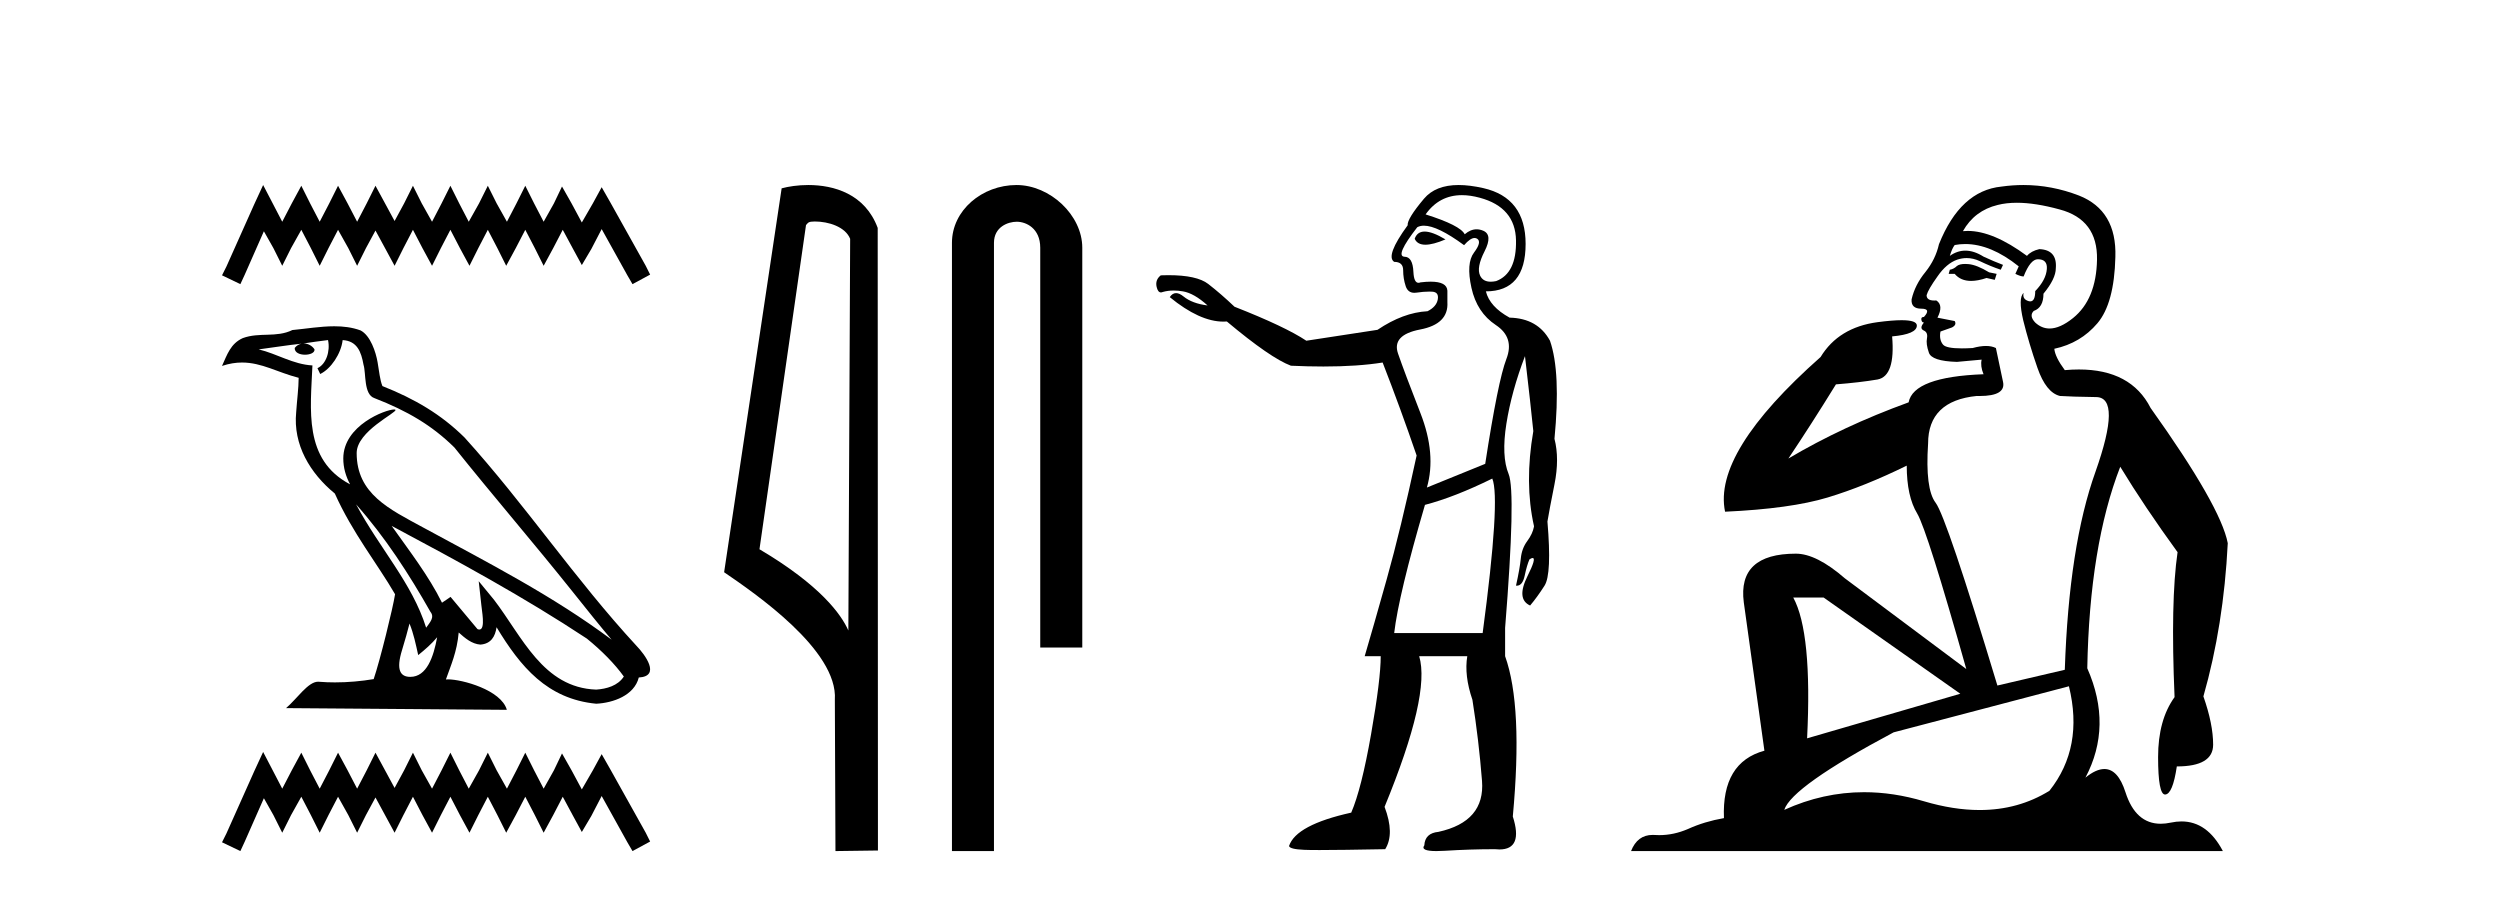
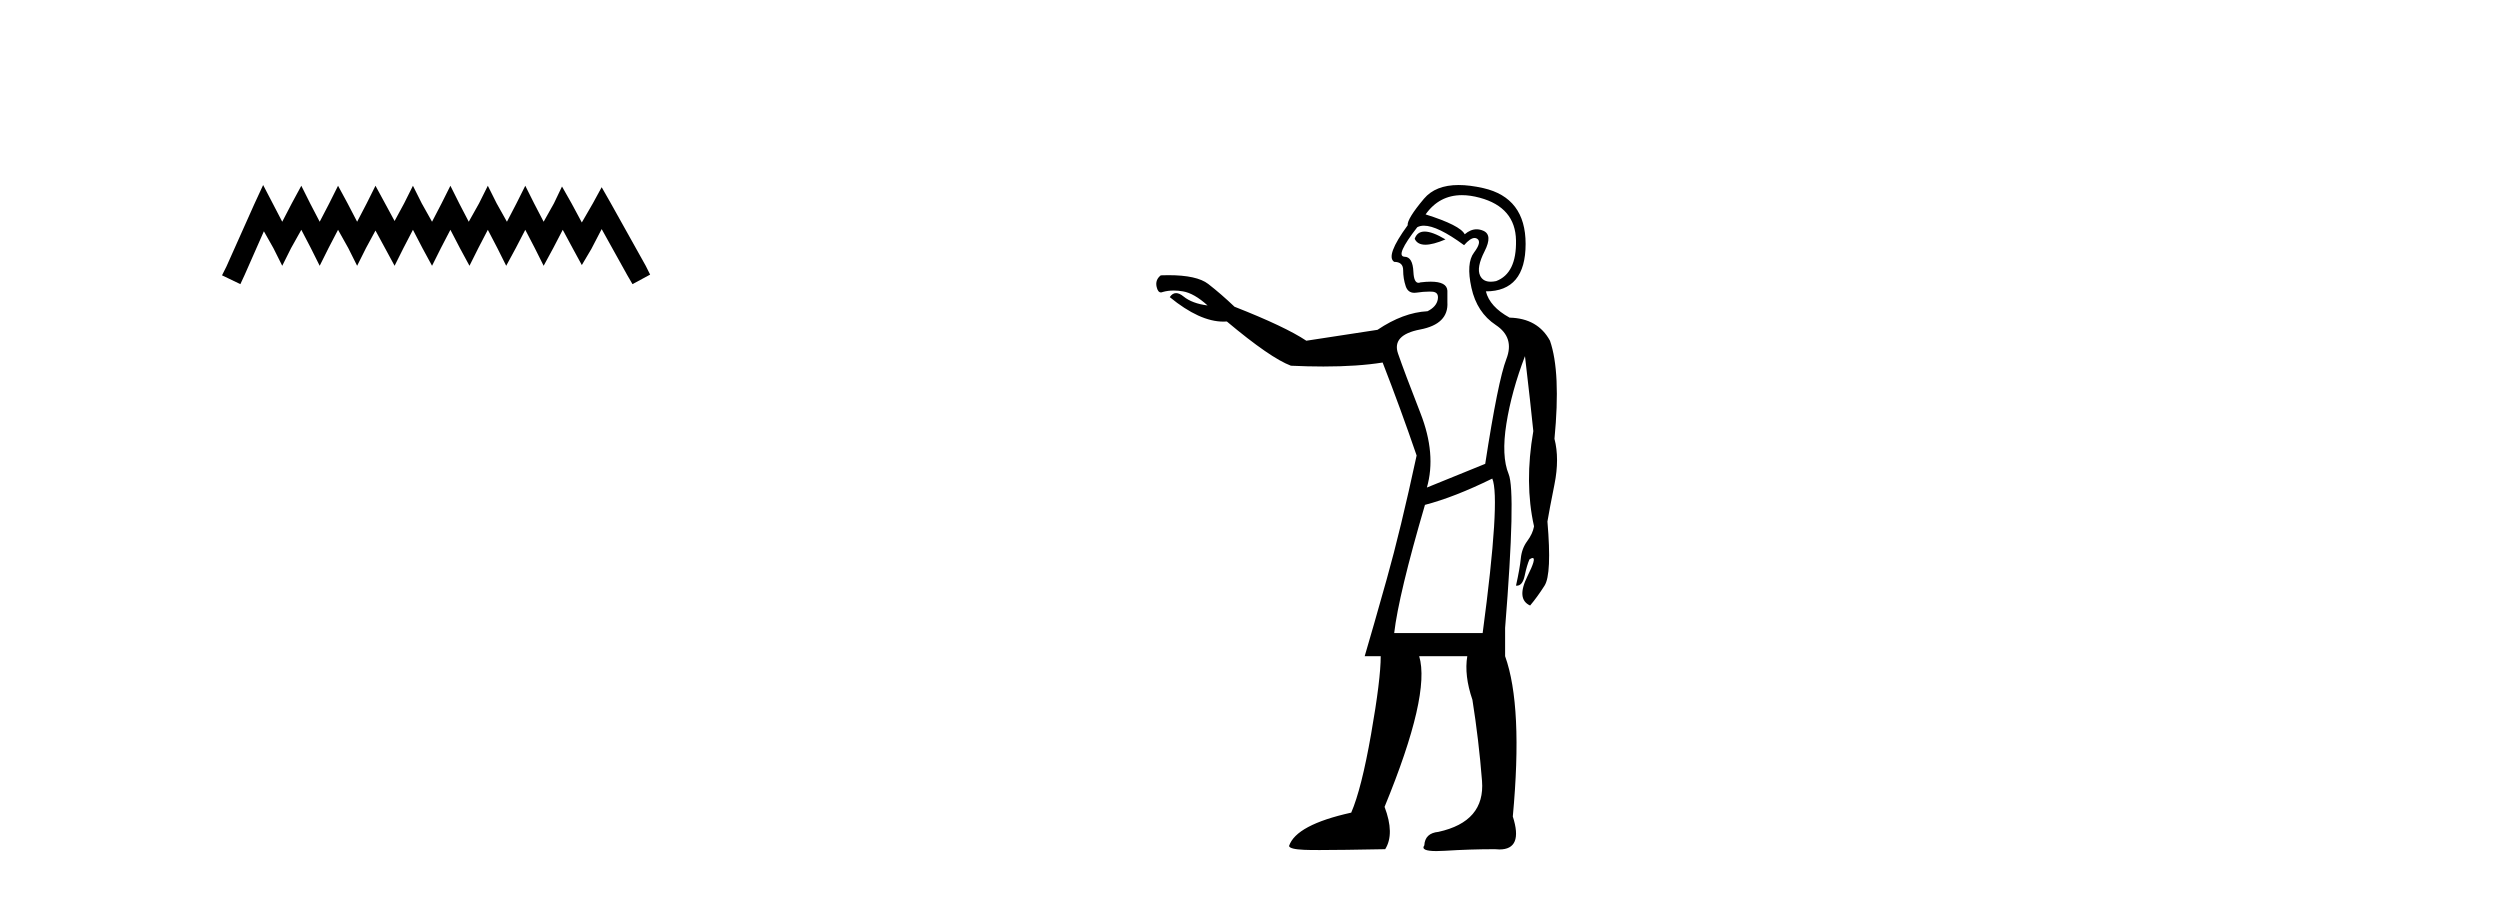
<svg xmlns="http://www.w3.org/2000/svg" width="114.0" height="41.0">
  <path d="M 11.999 8.437 L 11.597 9.307 L 10.325 12.154 L 10.124 12.555 L 10.961 12.957 L 11.162 12.522 L 12.033 10.546 L 12.468 11.316 L 12.87 12.12 L 13.272 11.316 L 13.74 10.479 L 14.176 11.316 L 14.578 12.12 L 14.979 11.316 L 15.415 10.479 L 15.883 11.316 L 16.285 12.12 L 16.687 11.316 L 17.122 10.513 L 17.558 11.316 L 17.993 12.12 L 18.395 11.316 L 18.83 10.479 L 19.265 11.316 L 19.701 12.12 L 20.103 11.316 L 20.538 10.479 L 20.973 11.316 L 21.408 12.12 L 21.81 11.316 L 22.245 10.479 L 22.681 11.316 L 23.083 12.12 L 23.518 11.316 L 23.953 10.479 L 24.388 11.316 L 24.79 12.12 L 25.226 11.316 L 25.661 10.479 L 26.13 11.35 L 26.531 12.087 L 26.967 11.35 L 27.436 10.446 L 28.608 12.555 L 28.842 12.957 L 29.646 12.522 L 29.445 12.12 L 27.837 9.24 L 27.436 8.537 L 27.034 9.274 L 26.531 10.145 L 26.063 9.274 L 25.627 8.504 L 25.259 9.274 L 24.79 10.111 L 24.355 9.274 L 23.953 8.47 L 23.551 9.274 L 23.116 10.111 L 22.647 9.274 L 22.245 8.47 L 21.844 9.274 L 21.375 10.111 L 20.94 9.274 L 20.538 8.47 L 20.136 9.274 L 19.701 10.111 L 19.232 9.274 L 18.83 8.47 L 18.428 9.274 L 17.993 10.078 L 17.558 9.274 L 17.122 8.47 L 16.721 9.274 L 16.285 10.111 L 15.85 9.274 L 15.415 8.47 L 15.013 9.274 L 14.578 10.111 L 14.142 9.274 L 13.74 8.47 L 13.305 9.274 L 12.87 10.111 L 12.435 9.274 L 11.999 8.437 Z" style="fill:#000000;stroke:none" />
-   <path d="M 16.237 22.999 L 16.237 22.999 C 17.558 24.484 18.652 26.178 19.627 27.899 C 19.832 28.151 19.602 28.383 19.432 28.623 C 18.79 26.583 17.312 25.009 16.237 22.999 ZM 14.958 15.507 C 15.069 16.021 14.866 16.614 14.476 16.789 L 14.601 17.055 C 15.087 16.823 15.555 16.13 15.625 15.508 C 16.29 15.548 16.472 16.049 16.576 16.63 C 16.7 17.027 16.574 17.99 17.077 18.156 C 18.563 18.732 19.699 19.397 20.718 20.403 C 22.477 22.603 24.316 24.734 26.075 26.936 C 26.759 27.793 27.384 28.578 27.891 29.171 C 25.22 27.174 22.234 25.646 19.306 24.059 C 17.749 23.213 16.264 22.522 16.264 20.66 C 16.264 19.658 18.11 18.819 18.033 18.689 C 18.027 18.678 18.005 18.672 17.972 18.672 C 17.593 18.672 15.654 19.391 15.654 20.907 C 15.654 21.327 15.767 21.717 15.962 22.08 C 15.959 22.08 15.956 22.08 15.953 22.08 C 13.827 20.953 14.164 18.673 14.247 16.664 C 13.363 16.615 12.635 16.133 11.796 15.932 C 12.447 15.848 13.096 15.739 13.748 15.672 L 13.748 15.672 C 13.626 15.696 13.514 15.767 13.439 15.867 C 13.428 16.081 13.671 16.175 13.907 16.175 C 14.138 16.175 14.362 16.086 14.341 15.93 C 14.236 15.768 14.046 15.662 13.852 15.662 C 13.846 15.662 13.841 15.662 13.835 15.662 C 14.159 15.616 14.592 15.547 14.958 15.507 ZM 18.673 28.434 C 18.863 28.896 18.962 29.387 19.07 29.873 C 19.38 29.622 19.68 29.364 19.934 29.058 L 19.934 29.058 C 19.769 29.958 19.46 30.865 18.71 30.865 C 18.257 30.865 18.047 30.559 18.337 29.63 C 18.475 29.192 18.584 28.773 18.673 28.434 ZM 17.859 23.98 L 17.859 23.98 C 20.891 25.595 23.894 27.226 26.762 29.121 C 27.437 29.669 28.039 30.279 28.447 30.85 C 28.176 31.27 27.662 31.414 27.186 31.446 C 24.759 31.361 23.808 29.021 22.526 27.349 L 21.829 26.502 L 21.949 27.587 C 21.957 27.783 22.157 28.707 21.859 28.707 C 21.834 28.707 21.805 28.701 21.772 28.686 L 20.545 27.218 C 20.413 27.304 20.29 27.402 20.155 27.483 C 19.546 26.251 18.655 25.105 17.859 23.98 ZM 15.242 14.878 C 14.604 14.878 13.951 14.992 13.332 15.05 C 12.594 15.41 11.846 15.136 11.072 15.417 C 10.512 15.668 10.356 16.177 10.124 16.686 C 10.454 16.576 10.754 16.531 11.036 16.531 C 11.939 16.531 12.665 16.986 13.619 17.228 C 13.617 17.706 13.542 18.249 13.506 18.796 C 13.358 20.279 14.14 21.58 15.269 22.507 C 16.078 24.309 17.198 25.691 18.015 27.097 C 17.918 27.728 17.33 30.112 17.04 30.967 C 16.473 31.063 15.867 31.117 15.271 31.117 C 15.031 31.117 14.792 31.108 14.558 31.089 C 14.54 31.087 14.522 31.086 14.504 31.086 C 14.044 31.086 13.539 31.871 13.044 32.29 L 23.112 32.368 C 22.855 31.46 21.066 30.979 20.431 30.979 C 20.394 30.979 20.361 30.981 20.333 30.984 C 20.557 30.342 20.837 29.739 20.917 28.842 C 21.198 29.094 21.513 29.366 21.906 29.394 C 22.387 29.358 22.582 29.029 22.643 28.601 C 23.733 30.403 24.951 31.874 27.186 32.09 C 27.958 32.053 28.921 31.715 29.129 30.894 C 30.153 30.837 29.402 29.839 29.022 29.447 C 26.234 26.43 23.934 22.986 21.179 19.946 C 20.119 18.9 18.921 18.192 17.438 17.605 C 17.327 17.334 17.291 16.948 17.219 16.524 C 17.141 16.061 16.894 15.302 16.442 15.067 C 16.057 14.925 15.653 14.878 15.242 14.878 Z" style="fill:#000000;stroke:none" />
-   <path d="M 11.999 34.289 L 11.597 35.16 L 10.325 38.006 L 10.124 38.408 L 10.961 38.809 L 11.162 38.374 L 12.033 36.398 L 12.468 37.169 L 12.87 37.972 L 13.272 37.169 L 13.74 36.331 L 14.176 37.169 L 14.578 37.972 L 14.979 37.169 L 15.415 36.331 L 15.883 37.169 L 16.285 37.972 L 16.687 37.169 L 17.122 36.365 L 17.558 37.169 L 17.993 37.972 L 18.395 37.169 L 18.83 36.331 L 19.265 37.169 L 19.701 37.972 L 20.103 37.169 L 20.538 36.331 L 20.973 37.169 L 21.408 37.972 L 21.81 37.169 L 22.245 36.331 L 22.681 37.169 L 23.083 37.972 L 23.518 37.169 L 23.953 36.331 L 24.388 37.169 L 24.79 37.972 L 25.226 37.169 L 25.661 36.331 L 26.13 37.202 L 26.531 37.939 L 26.967 37.202 L 27.436 36.298 L 28.608 38.408 L 28.842 38.809 L 29.646 38.374 L 29.445 37.972 L 27.837 35.093 L 27.436 34.389 L 27.034 35.126 L 26.531 35.997 L 26.063 35.126 L 25.627 34.356 L 25.259 35.126 L 24.79 35.963 L 24.355 35.126 L 23.953 34.322 L 23.551 35.126 L 23.116 35.963 L 22.647 35.126 L 22.245 34.322 L 21.844 35.126 L 21.375 35.963 L 20.94 35.126 L 20.538 34.322 L 20.136 35.126 L 19.701 35.963 L 19.232 35.126 L 18.83 34.322 L 18.428 35.126 L 17.993 35.93 L 17.558 35.126 L 17.122 34.322 L 16.721 35.126 L 16.285 35.963 L 15.85 35.126 L 15.415 34.322 L 15.013 35.126 L 14.578 35.963 L 14.142 35.126 L 13.74 34.322 L 13.305 35.126 L 12.87 35.963 L 12.435 35.126 L 11.999 34.289 Z" style="fill:#000000;stroke:none" />
-   <path d="M 37.155 10.1 C 37.78 10.1 38.545 10.34 38.767 10.89 L 38.685 28.751 L 38.685 28.751 C 38.369 28.034 37.428 26.699 34.632 25.046 L 36.754 10.263 C 36.854 10.157 36.851 10.1 37.155 10.1 ZM 38.685 28.751 L 38.685 28.751 C 38.685 28.751 38.685 28.751 38.685 28.751 L 38.685 28.751 L 38.685 28.751 ZM 36.858 8.437 C 36.38 8.437 35.949 8.505 35.643 8.588 L 33.02 26.094 C 34.408 27.044 38.221 29.648 38.069 31.91 L 38.097 38.809 L 40.034 38.783 L 40.023 10.393 C 39.447 8.837 38.016 8.437 36.858 8.437 Z" style="fill:#000000;stroke:none" />
-   <path d="M 46.353 8.437 C 44.784 8.437 43.409 9.591 43.409 11.072 L 43.409 38.809 L 45.325 38.809 L 45.325 11.072 C 45.325 10.346 45.964 10.111 46.365 10.111 C 46.786 10.111 47.435 10.406 47.435 11.296 L 47.435 29.526 L 49.352 29.526 L 49.352 11.296 C 49.352 9.813 47.883 8.437 46.353 8.437 Z" style="fill:#000000;stroke:none" />
  <path d="M 64.963 10.559 Q 64.625 10.559 64.51 10.888 Q 64.631 11.159 64.998 11.159 Q 65.346 11.159 65.914 10.917 Q 65.316 10.559 64.963 10.559 ZM 66.664 8.899 Q 67.043 8.899 67.478 9.017 Q 69.101 9.455 69.13 10.961 Q 69.159 12.467 68.223 12.818 Q 68.089 12.846 67.976 12.846 Q 67.625 12.846 67.493 12.569 Q 67.317 12.204 67.697 11.458 Q 68.077 10.713 67.639 10.523 Q 67.485 10.456 67.334 10.456 Q 67.056 10.456 66.791 10.683 Q 66.586 10.274 65.007 9.777 Q 65.628 8.899 66.664 8.899 ZM 64.931 10.291 Q 65.553 10.291 66.762 11.18 Q 67.047 10.852 67.241 10.852 Q 67.306 10.852 67.361 10.888 Q 67.58 11.034 67.215 11.517 Q 66.849 11.999 67.098 13.125 Q 67.346 14.25 68.209 14.821 Q 69.071 15.391 68.691 16.37 Q 68.311 17.35 67.726 21.151 L 65.066 22.232 Q 65.504 20.712 64.773 18.841 Q 64.042 16.97 63.75 16.122 Q 63.458 15.274 64.759 15.025 Q 66.06 14.777 66.001 13.783 L 66.001 13.256 Q 65.979 12.844 65.239 12.844 Q 65.034 12.844 64.773 12.876 Q 64.725 12.896 64.683 12.896 Q 64.476 12.896 64.452 12.408 Q 64.423 11.707 64.042 11.707 Q 63.604 11.678 64.627 10.362 Q 64.756 10.291 64.931 10.291 ZM 68.048 21.823 Q 68.428 22.729 67.609 28.869 L 63.575 28.869 Q 63.779 27.115 64.978 23.022 Q 66.323 22.671 68.048 21.823 ZM 66.514 8.437 Q 65.459 8.437 64.934 9.061 Q 64.159 9.982 64.189 10.274 Q 63.165 11.678 63.575 11.941 Q 63.984 11.941 63.984 12.321 Q 63.984 12.701 64.101 13.052 Q 64.201 13.352 64.495 13.352 Q 64.544 13.352 64.598 13.344 Q 64.902 13.297 65.169 13.297 Q 65.235 13.297 65.3 13.3 Q 65.621 13.315 65.563 13.651 Q 65.504 13.987 65.095 14.192 Q 63.984 14.25 62.814 15.04 L 59.569 15.537 Q 58.604 14.894 56.294 13.987 Q 55.68 13.403 55.096 12.949 Q 54.578 12.548 53.28 12.548 Q 53.112 12.548 52.932 12.555 Q 52.669 12.759 52.742 13.081 Q 52.799 13.334 52.938 13.334 Q 52.976 13.334 53.02 13.315 Q 53.254 13.248 53.521 13.248 Q 53.721 13.248 53.941 13.286 Q 54.452 13.373 55.066 13.929 Q 54.365 13.841 53.97 13.52 Q 53.781 13.366 53.629 13.366 Q 53.463 13.366 53.341 13.549 Q 54.704 14.666 55.787 14.666 Q 55.866 14.666 55.944 14.66 Q 57.932 16.326 58.867 16.677 Q 59.65 16.713 60.347 16.713 Q 61.915 16.713 63.048 16.531 Q 63.867 18.636 64.598 20.771 Q 63.867 24.162 63.238 26.399 Q 62.61 28.636 62.23 29.922 L 62.961 29.922 Q 62.961 30.975 62.522 33.474 Q 62.084 35.974 61.616 37.056 Q 59.101 37.612 58.78 38.577 Q 58.809 38.723 59.467 38.752 Q 59.686 38.762 60.17 38.762 Q 61.138 38.762 63.165 38.723 Q 63.604 38.021 63.136 36.793 Q 65.241 31.676 64.715 29.922 L 66.908 29.922 Q 66.762 30.799 67.142 31.91 Q 67.434 33.752 67.58 35.609 Q 67.726 37.465 65.592 37.933 Q 64.978 37.992 64.949 38.547 Q 64.758 38.809 65.499 38.809 Q 65.668 38.809 65.884 38.796 Q 67.054 38.723 68.165 38.723 Q 68.275 38.735 68.373 38.735 Q 69.467 38.735 68.984 37.232 Q 69.451 32.203 68.633 29.922 L 68.633 28.636 Q 69.13 22.437 68.794 21.618 Q 68.457 20.8 68.691 19.323 Q 68.925 17.847 69.539 16.239 Q 69.802 18.49 69.919 19.659 Q 69.51 22.028 69.949 23.987 L 69.949 24.016 Q 69.89 24.338 69.642 24.674 Q 69.393 25.01 69.349 25.463 Q 69.305 25.916 69.13 26.706 Q 69.147 26.708 69.163 26.708 Q 69.428 26.708 69.525 26.253 Q 69.627 25.77 69.744 25.507 Q 69.839 25.444 69.889 25.444 Q 70.068 25.444 69.656 26.267 Q 69.13 27.32 69.773 27.612 Q 70.095 27.232 70.431 26.706 Q 70.767 26.18 70.563 23.782 Q 70.65 23.256 70.884 22.086 Q 71.118 20.917 70.884 20.01 Q 71.177 16.97 70.679 15.537 Q 70.124 14.514 68.837 14.484 Q 67.931 13.987 67.756 13.286 Q 69.568 13.286 69.568 11.122 Q 69.568 9.017 67.639 8.578 Q 67.016 8.437 66.514 8.437 Z" style="fill:#000000;stroke:none" />
-   <path d="M 89.61 12.036 Q 89.356 12.036 89.236 12.129 Q 89.099 12.266 88.912 12.3 L 88.86 12.488 L 89.134 12.488 Q 89.404 12.81 89.882 12.81 Q 90.19 12.81 90.586 12.676 L 90.961 12.761 L 91.047 12.488 L 90.705 12.419 Q 90.141 12.078 89.766 12.044 Q 89.682 12.036 89.61 12.036 ZM 91.969 9.246 Q 92.808 9.246 93.916 9.55 Q 95.659 10.011 95.624 11.839 Q 95.59 13.649 94.531 14.503 Q 93.938 14.98 93.46 14.98 Q 93.1 14.98 92.806 14.708 Q 92.516 14.401 92.738 14.179 Q 93.182 14.025 93.182 13.393 Q 93.745 12.71 93.745 12.232 Q 93.814 11.395 92.994 11.36 Q 92.618 11.446 92.43 11.668 Q 90.887 10.53 89.728 10.53 Q 89.617 10.53 89.509 10.541 L 89.509 10.541 Q 90.039 9.601 91.098 9.345 Q 91.489 9.246 91.969 9.246 ZM 89.615 11.128 Q 90.782 11.128 92.054 12.146 L 91.901 12.488 Q 92.14 12.607 92.277 12.607 Q 92.584 11.822 92.926 11.822 Q 93.37 11.822 93.336 12.266 Q 93.301 12.761 92.806 13.274 Q 92.806 13.743 92.578 13.743 Q 92.549 13.743 92.516 13.735 Q 92.208 13.649 92.277 13.359 L 92.277 13.359 Q 92.02 13.581 92.259 14.606 Q 92.516 15.648 92.908 16.775 Q 93.301 17.902 93.933 18.056 Q 94.429 18.09 95.59 18.107 Q 96.752 18.124 95.556 21.506 Q 94.343 24.888 94.155 30.542 L 91.081 31.26 Q 88.758 23.573 88.263 22.924 Q 87.784 22.292 87.921 20.225 Q 87.921 18.278 90.141 18.056 Q 90.206 18.058 90.267 18.058 Q 91.483 18.058 91.337 17.407 Q 91.2 16.741 91.013 15.87 Q 90.825 15.776 90.56 15.776 Q 90.295 15.776 89.954 15.87 Q 89.68 15.886 89.461 15.886 Q 88.748 15.886 88.604 15.716 Q 88.416 15.494 88.485 15.118 L 89.014 14.93 Q 89.236 14.811 89.134 14.64 L 88.348 14.486 Q 88.638 13.923 88.297 13.701 Q 88.247 13.704 88.203 13.704 Q 87.853 13.704 87.853 13.461 Q 87.921 13.205 88.348 12.607 Q 88.758 12.01 89.253 11.839 Q 89.467 11.768 89.68 11.768 Q 89.979 11.768 90.278 11.907 Q 90.773 12.146 91.235 12.3 L 91.337 12.078 Q 90.927 11.924 90.449 11.702 Q 90.016 11.429 89.62 11.429 Q 89.25 11.429 88.912 11.668 Q 89.014 11.326 89.134 11.173 Q 89.372 11.128 89.615 11.128 ZM 83.155 27.246 L 89.39 31.635 L 82.404 33.668 Q 82.643 28.851 81.772 27.246 ZM 94.343 31.294 Q 95.027 34.078 93.455 36.059 Q 92.037 36.937 90.272 36.937 Q 89.081 36.937 87.733 36.538 Q 86.343 36.124 85.004 36.124 Q 83.134 36.124 81.362 36.93 Q 81.703 35.871 86.349 33.395 L 94.343 31.294 ZM 92.268 8.437 Q 91.772 8.437 91.269 8.508 Q 89.39 8.696 88.416 11.138 Q 88.263 11.822 87.801 12.402 Q 87.323 12.983 87.169 13.649 Q 87.135 14.076 87.613 14.076 Q 88.075 14.076 87.733 14.452 Q 87.596 14.452 87.613 14.572 Q 87.631 14.708 87.733 14.708 Q 87.511 14.965 87.716 15.067 Q 87.921 15.152 87.87 15.426 Q 87.818 15.682 87.955 16.075 Q 88.075 16.468 89.236 16.502 L 90.363 16.399 L 90.363 16.399 Q 90.295 16.69 90.449 17.065 Q 87.255 17.185 87.033 18.347 Q 84.026 19.44 81.55 20.909 Q 82.592 19.354 83.719 17.527 Q 84.812 17.441 85.615 17.305 Q 86.435 17.151 86.281 15.34 Q 87.408 15.238 87.408 14.845 Q 87.408 14.601 86.715 14.601 Q 86.294 14.601 85.615 14.691 Q 83.839 14.93 83.019 16.28 Q 78.099 20.635 78.663 23.334 Q 81.652 23.197 83.343 22.685 Q 85.034 22.173 86.947 21.233 Q 86.947 22.634 87.426 23.42 Q 87.887 24.205 89.663 30.508 L 84.129 26.374 Q 82.831 25.247 81.891 25.247 Q 79.227 25.247 79.517 27.468 L 80.457 34.232 Q 78.509 34.761 78.612 37.306 Q 77.724 37.46 76.972 37.802 Q 76.323 38.082 75.661 38.082 Q 75.557 38.082 75.452 38.075 Q 75.405 38.072 75.36 38.072 Q 74.664 38.072 74.376 38.809 L 101.363 38.809 Q 100.652 37.457 99.477 37.457 Q 99.243 37.457 98.989 37.511 Q 98.747 37.563 98.529 37.563 Q 97.382 37.563 96.922 36.128 Q 96.583 35.067 95.96 35.067 Q 95.58 35.067 95.095 35.461 Q 96.342 33.104 95.18 30.474 Q 95.283 24.888 96.683 21.284 Q 97.794 23.112 99.297 25.179 Q 98.972 27.399 99.16 31.789 Q 98.409 32.831 98.409 34.522 Q 98.409 36.23 98.727 36.23 Q 98.73 36.23 98.733 36.23 Q 99.075 36.213 99.263 34.949 Q 100.919 34.949 100.919 33.958 Q 100.919 33.019 100.475 31.755 Q 101.398 28.527 101.586 24.769 Q 101.261 23.078 98.067 18.603 Q 97.175 16.848 94.796 16.848 Q 94.488 16.848 94.155 16.878 Q 93.711 16.28 93.677 15.904 Q 94.873 15.648 95.641 14.742 Q 96.41 13.837 96.461 11.719 Q 96.53 9.601 94.804 8.918 Q 93.559 8.437 92.268 8.437 Z" style="fill:#000000;stroke:none" />
</svg>